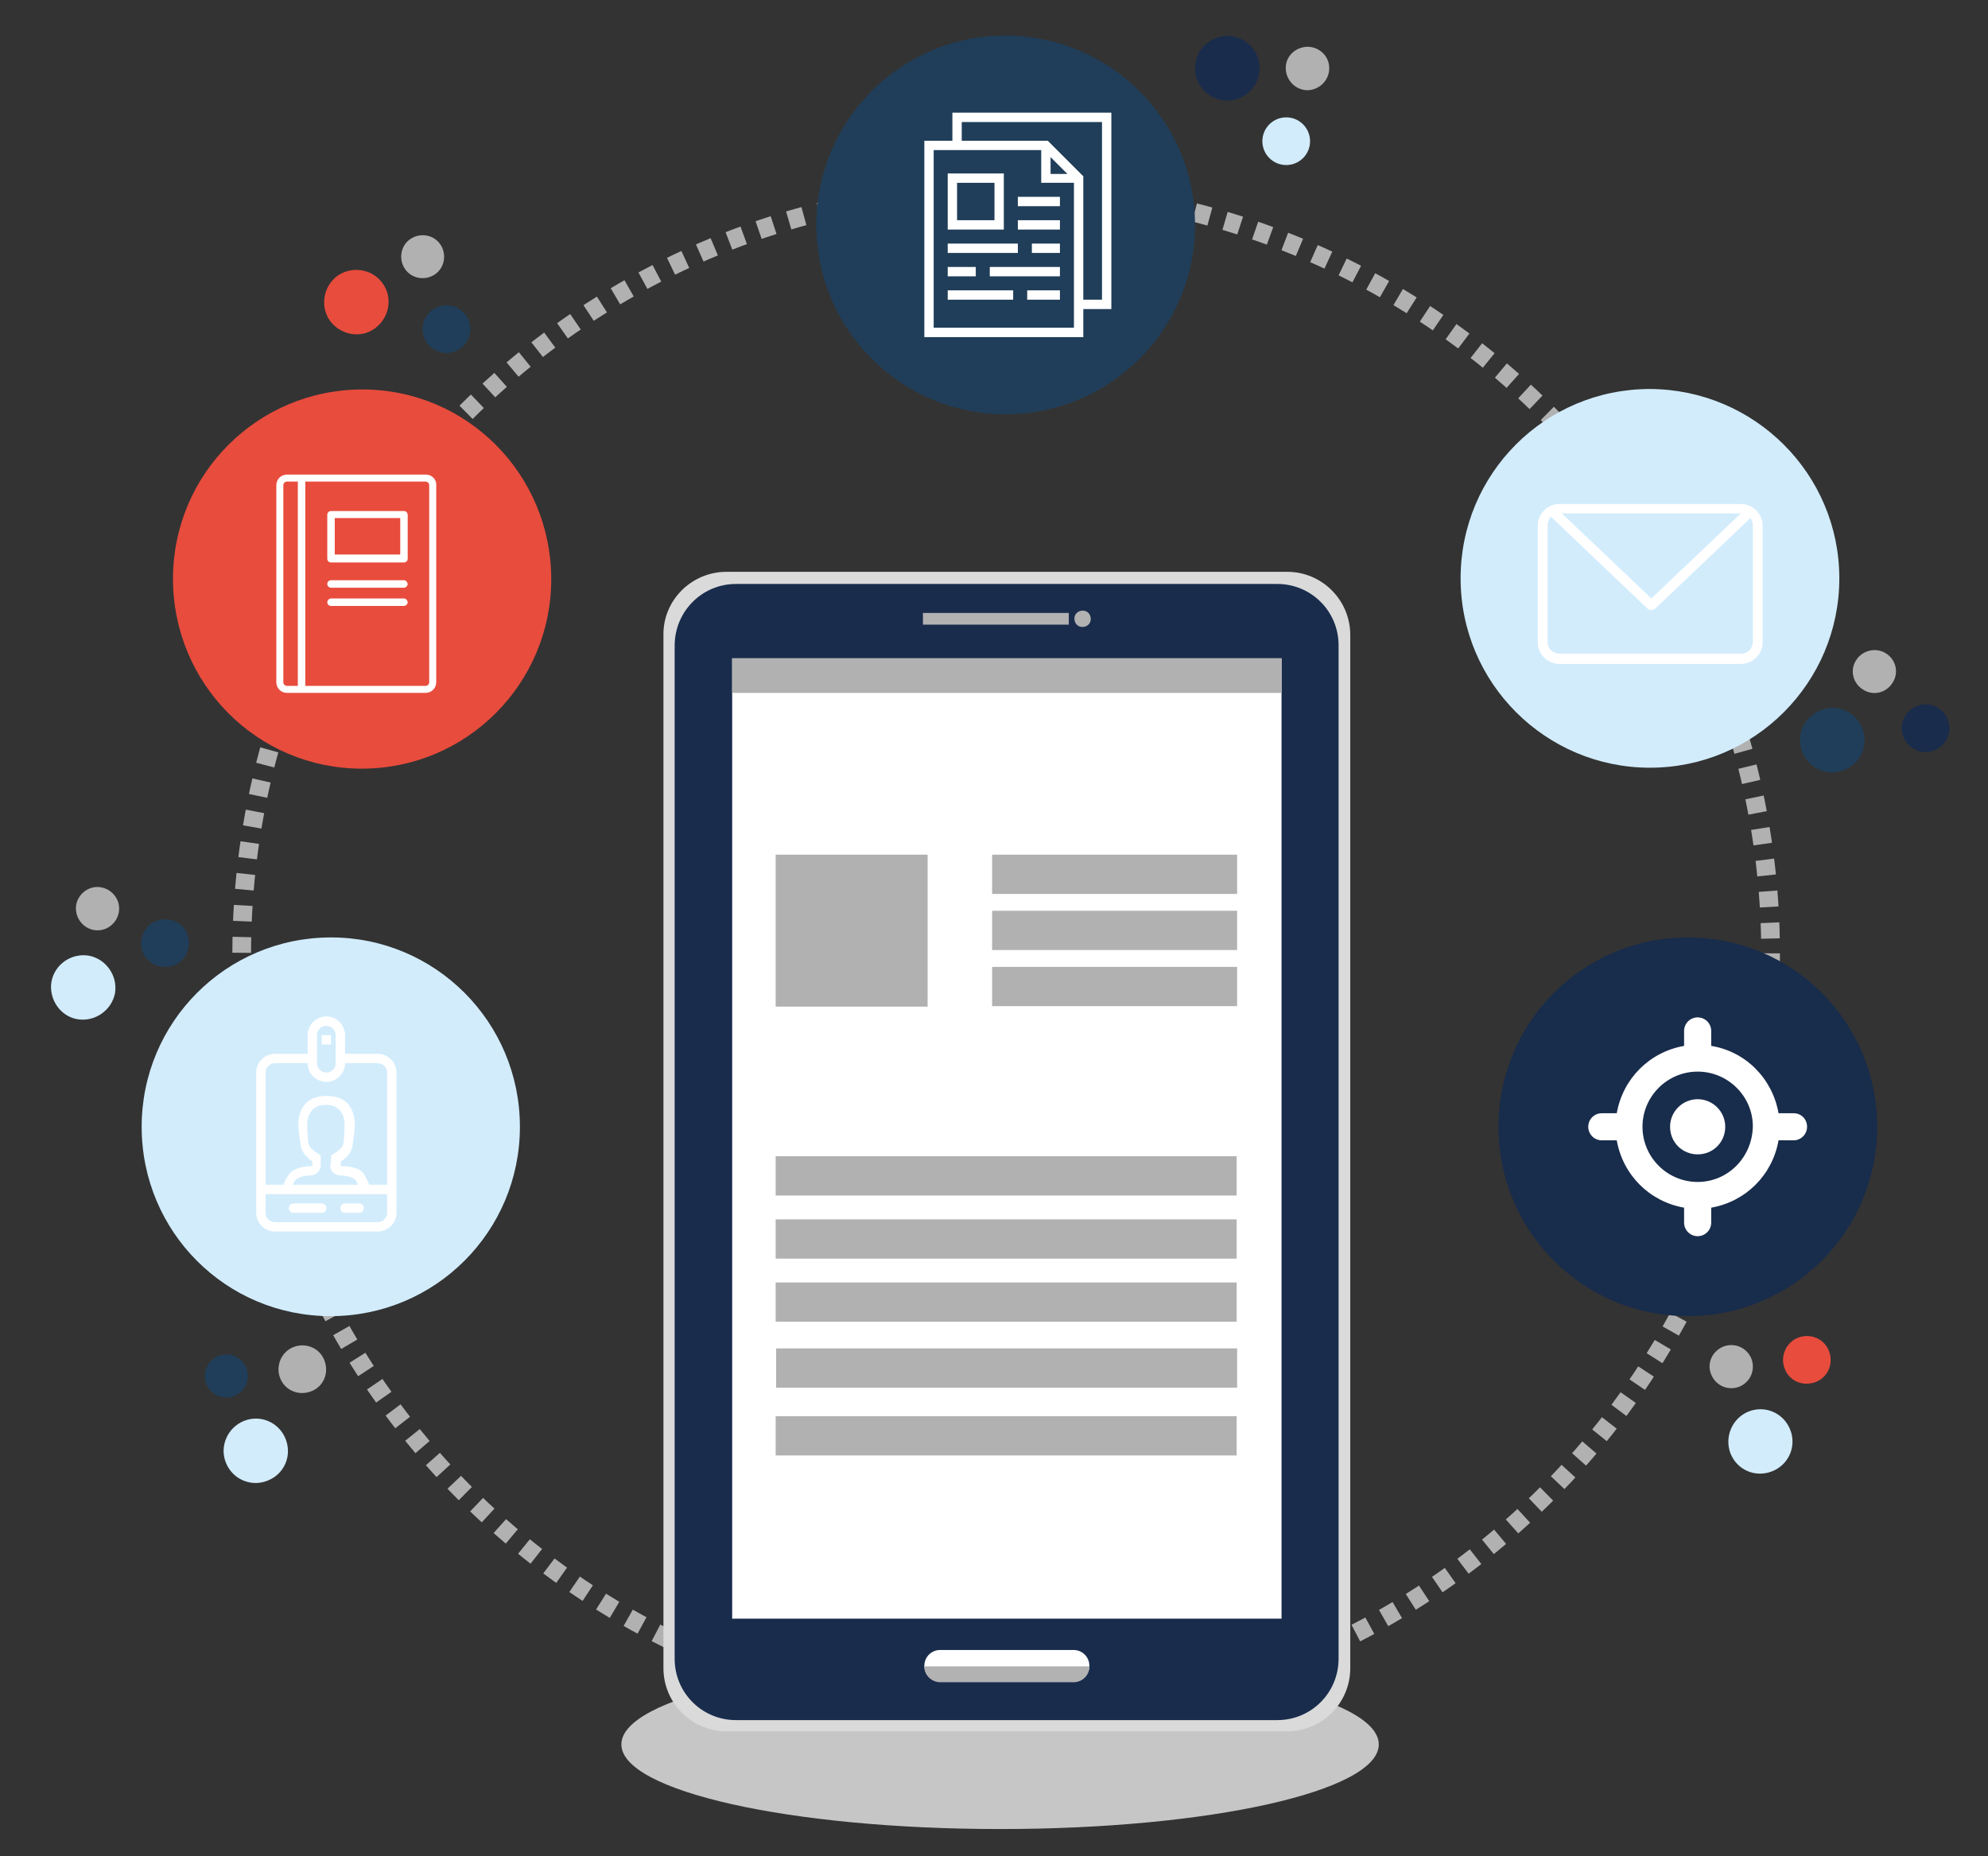
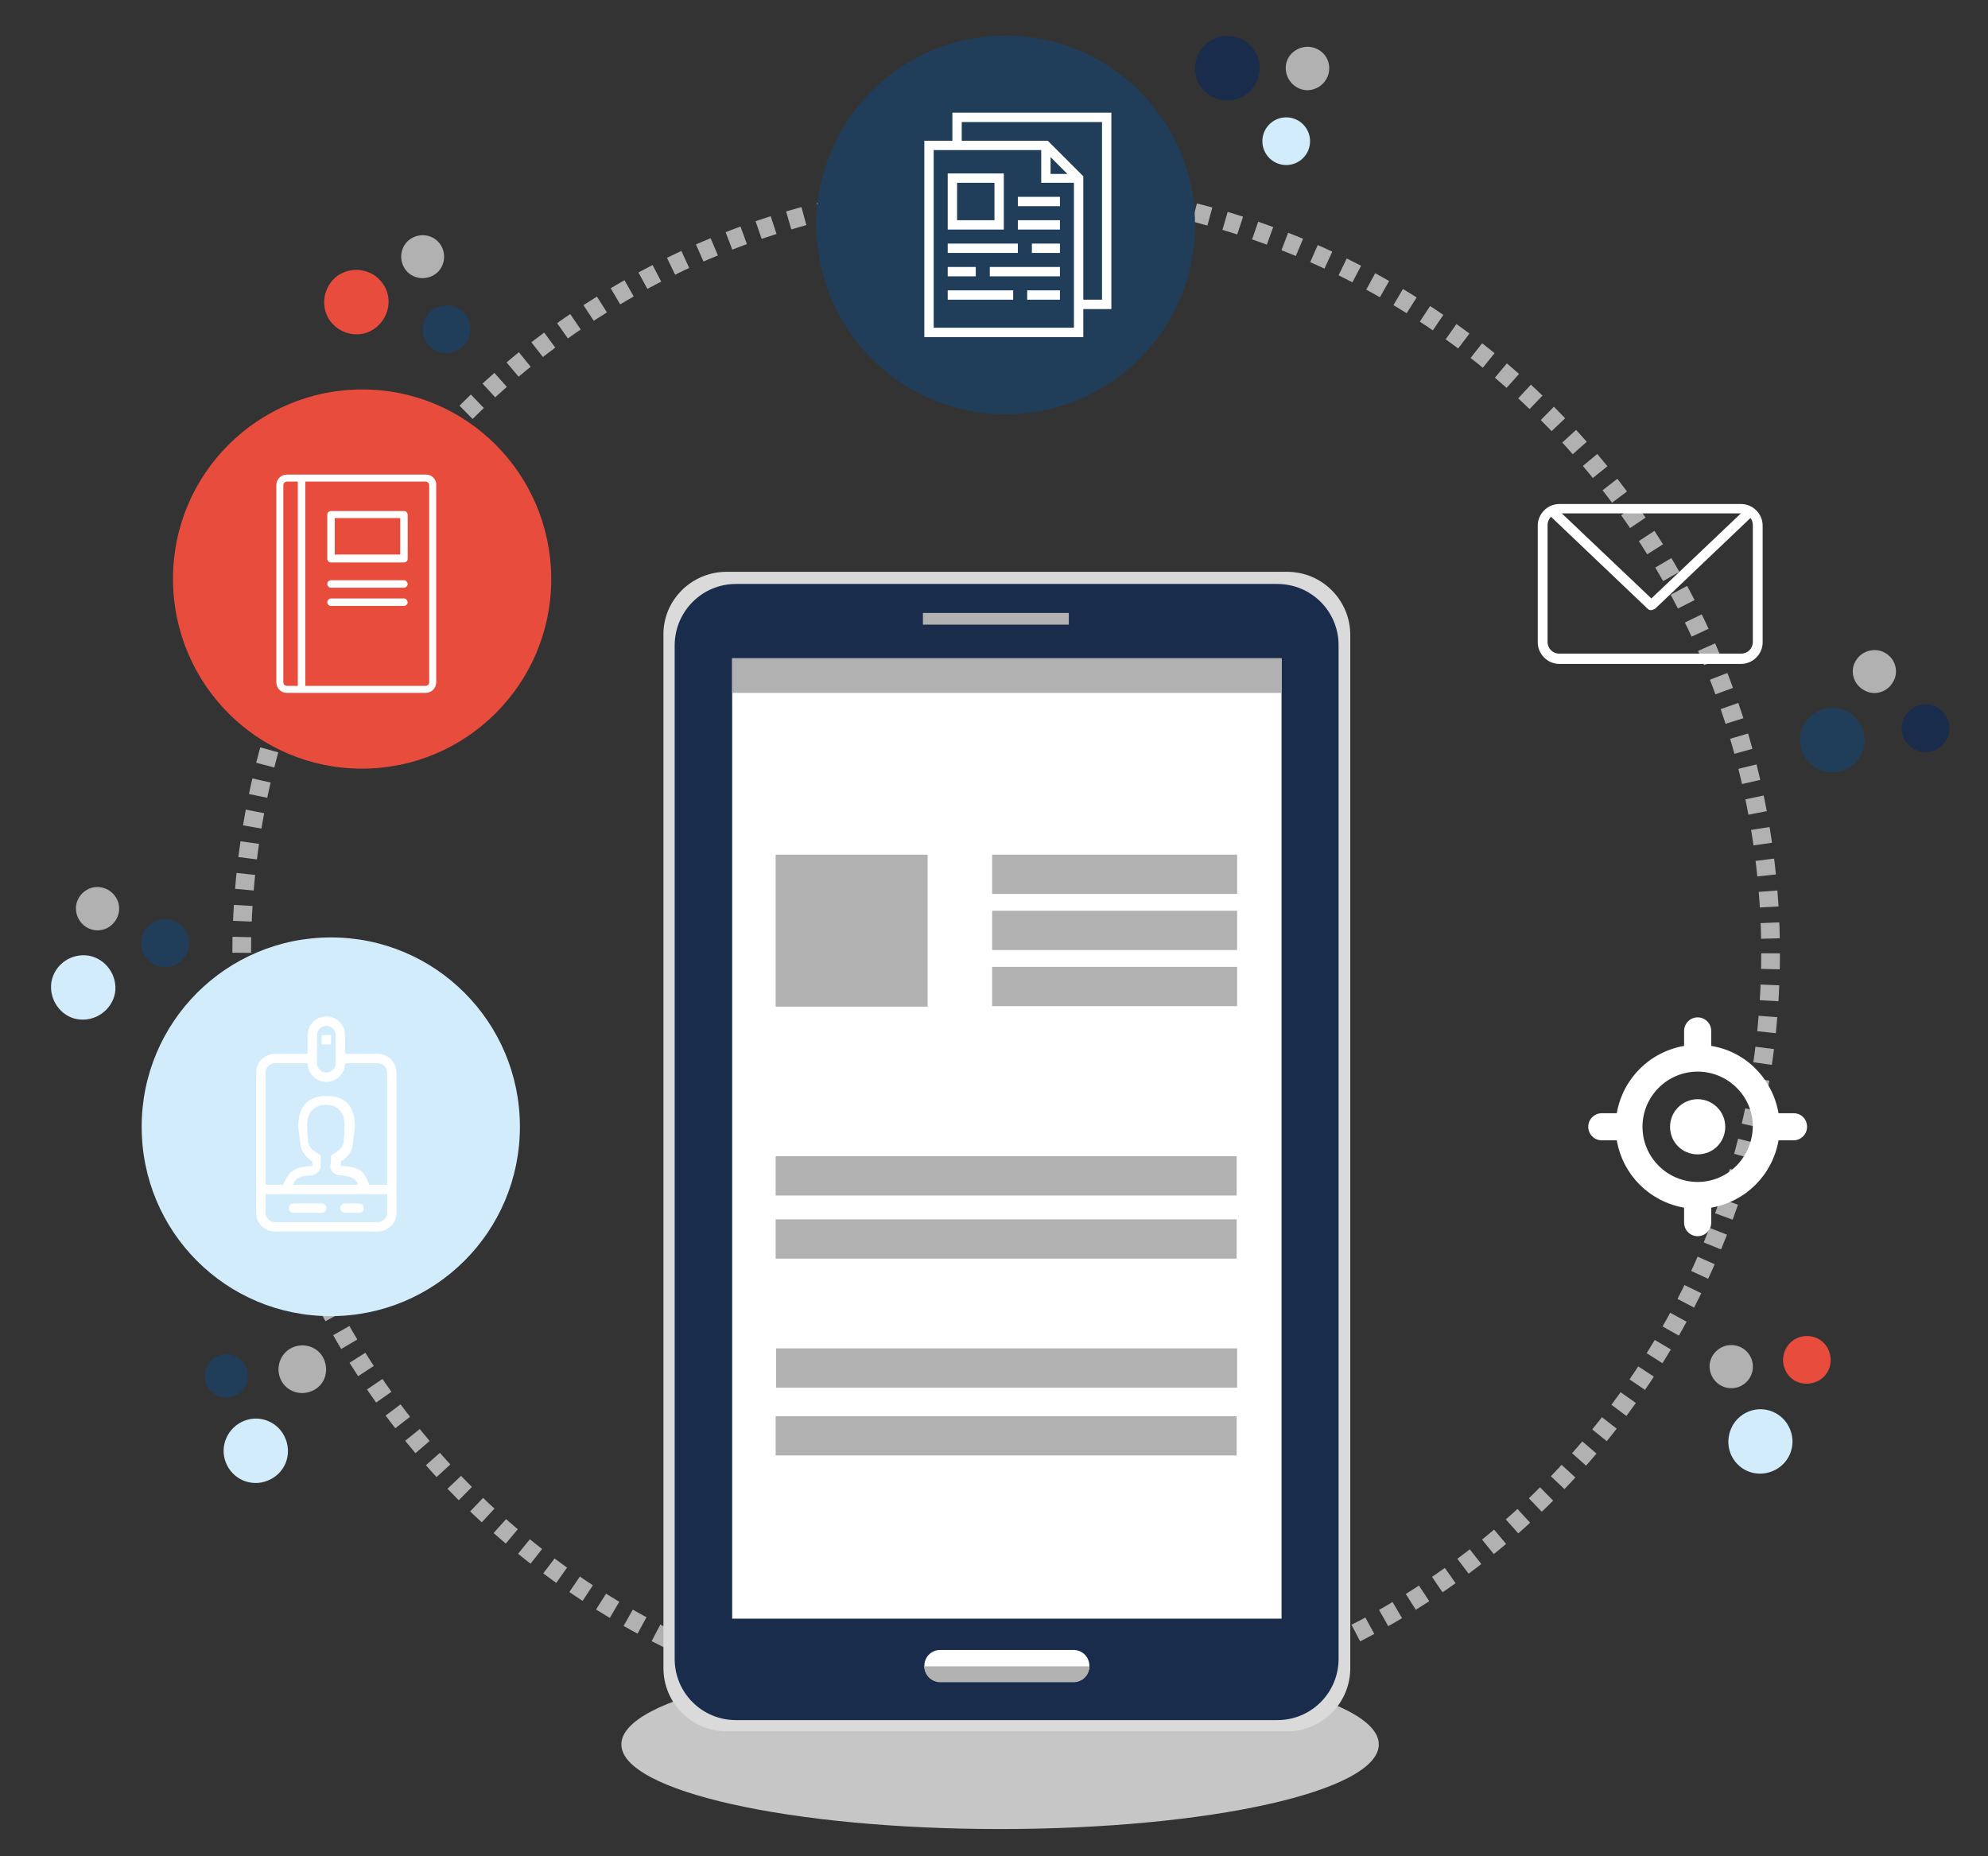
<svg xmlns="http://www.w3.org/2000/svg" version="1.1" id="Layer_1" x="0px" y="0px" viewBox="0 0 425.2 397" style="enable-background:new 0 0 425.2 397;" xml:space="preserve">
  <rect x="0" y="0" width="425.2" height="397" fill="#333333" stroke="none" />
  <style type="text/css">
	.st0{fill:none;stroke:#B2B1B2;stroke-width:4;stroke-miterlimit:10;stroke-dasharray:3.38,3.38;}
	.st1{fill:#D2ECFC;}
	.st2{fill:#203E59;}
	.st3{fill:none;}
	.st4{fill:#192C4C;}
	.st5{fill:#B2B1B2;}
	.st6{fill:#E84C3D;}
	.st7{fill:#C6C6C6;}
	.st8{fill:#DADADA;}
	.st9{fill:#FFFFFF;}
	.st10{fill:#B2B2B2;}
	.st11{fill:#182C4B;}
	.st12{fill-rule:evenodd;clip-rule:evenodd;fill:#FFFFFF;}
</style>
  <g>
    <g id="Capa_1">
      <circle class="st0" cx="215.2" cy="203.9" r="163.5" />
-       <path class="st1" d="M393.4,123.7c0,22.3-18.1,40.5-40.5,40.5c-22.3,0-40.5-18.1-40.5-40.5s18.1-40.5,40.5-40.5l0,0    C375.3,83.3,393.4,101.4,393.4,123.7z" />
      <path class="st1" d="M111.2,241c0,22.4-18.1,40.5-40.5,40.5S30.3,263.4,30.3,241s18.1-40.5,40.5-40.5c0,0,0,0,0,0    C93.1,200.5,111.2,218.6,111.2,241C111.2,241,111.2,241,111.2,241z" />
      <path class="st2" d="M255.6,48.1c0,22.3-18.1,40.5-40.5,40.5s-40.5-18.1-40.5-40.5s18.1-40.5,40.5-40.5l0,0    C237.5,7.7,255.6,25.8,255.6,48.1C255.6,48.1,255.6,48.1,255.6,48.1z" />
      <path class="st3" d="M255.6,48.1c0,22.3-18.1,40.5-40.5,40.5s-40.5-18.1-40.5-40.5s18.1-40.5,40.5-40.5l0,0    C237.5,7.7,255.6,25.8,255.6,48.1C255.6,48.1,255.6,48.1,255.6,48.1z" />
      <path class="st4" d="M269.4,14.6c0,3.8-3.1,6.9-6.9,6.9c-3.8,0-6.9-3.1-6.9-6.9c0-3.8,3.1-6.9,6.9-6.9    C266.3,7.7,269.4,10.7,269.4,14.6C269.4,14.5,269.4,14.6,269.4,14.6z" />
      <circle class="st1" cx="275.1" cy="30.2" r="5.1" />
      <path class="st5" d="M284.3,14.6c0,2.5-2,4.6-4.6,4.7c-2.5,0-4.6-2-4.7-4.6s2-4.6,4.6-4.7c0,0,0,0,0,0    C282.2,10,284.3,12,284.3,14.6z" />
      <path class="st6" d="M81.9,60.7c2.2,3.1,1.3,7.4-1.8,9.6c-3.1,2.2-7.4,1.3-9.6-1.8c-2.1-3.1-1.3-7.4,1.8-9.6    C75.5,56.8,79.8,57.6,81.9,60.7C81.9,60.7,81.9,60.7,81.9,60.7z" />
      <path class="st2" d="M99.7,67.5c1.6,2.3,1,5.5-1.3,7.1c-2.3,1.6-5.5,1-7.1-1.3c-1.6-2.3-1-5.5,1.3-7.1    C94.9,64.6,98.1,65.2,99.7,67.5z" />
      <path class="st5" d="M94.2,52.3c1.4,2.1,0.9,5-1.2,6.4s-5,0.9-6.4-1.2c-1.4-2.1-0.9-5,1.2-6.4C89.9,49.7,92.8,50.2,94.2,52.3    C94.2,52.3,94.2,52.3,94.2,52.3z" />
      <path class="st1" d="M19,204.4c3.7,0.7,6.2,4.3,5.6,8c-0.7,3.7-4.3,6.2-8,5.6s-6.2-4.3-5.6-8c0,0,0,0,0,0    C11.7,206.2,15.3,203.8,19,204.4z" />
      <path class="st2" d="M36.3,196.7c2.8,0.5,4.6,3.2,4,6c-0.5,2.8-3.2,4.6-6,4c-2.8-0.5-4.6-3.2-4-6C30.8,198,33.5,196.2,36.3,196.7    C36.3,196.7,36.3,196.7,36.3,196.7z" />
      <path class="st5" d="M21.7,189.8c2.5,0.5,4.2,2.9,3.7,5.4c-0.5,2.5-2.9,4.2-5.4,3.7c-2.5-0.5-4.1-2.9-3.7-5.4    C16.8,191,19.2,189.3,21.7,189.8z" />
      <path class="st2" d="M395.5,152.4c3.2,2,4.3,6.2,2.3,9.5c-2,3.2-6.2,4.3-9.5,2.3c-3.2-2-4.3-6.2-2.3-9.5c0,0,0,0,0,0    C388.1,151.5,392.3,150.4,395.5,152.4C395.5,152.4,395.5,152.4,395.5,152.4z" />
      <path class="st4" d="M414.5,151.4c2.4,1.5,3.2,4.6,1.7,7c-1.5,2.4-4.6,3.2-7,1.7c-2.4-1.5-3.2-4.6-1.7-7c0,0,0,0,0,0    C409,150.7,412.1,149.9,414.5,151.4z" />
      <path class="st5" d="M403.3,139.7c2.2,1.3,2.9,4.2,1.5,6.3c-1.3,2.2-4.2,2.9-6.3,1.5c-2.2-1.3-2.9-4.2-1.5-6.3    C398.3,139.1,401.2,138.4,403.3,139.7C403.3,139.7,403.3,139.7,403.3,139.7z" />
      <path class="st1" d="M374,301.9c3.5-1.4,7.5,0.3,8.9,3.9c1.4,3.5-0.3,7.5-3.9,8.9s-7.5-0.3-8.9-3.9c0,0,0,0,0,0    C368.8,307.3,370.5,303.3,374,301.9z" />
      <path class="st6" d="M384.6,286.1c2.6-1,5.6,0.2,6.6,2.9c1,2.6-0.2,5.6-2.9,6.6s-5.6-0.2-6.6-2.9c0,0,0,0,0,0    C380.7,290.1,382,287.1,384.6,286.1z" />
      <path class="st5" d="M368.6,288c2.4-0.9,5,0.2,6,2.6c0.9,2.4-0.2,5-2.6,6c-2.4,0.9-5-0.2-6-2.6C365,291.6,366.2,289,368.6,288    C368.5,288,368.6,288,368.6,288z" />
      <path class="st1" d="M52.2,303.9c3.5-1.4,7.5,0.3,8.9,3.9s-0.3,7.5-3.9,8.9c-3.5,1.4-7.5-0.3-8.9-3.9    C46.9,309.3,48.7,305.3,52.2,303.9C52.2,303.9,52.2,303.9,52.2,303.9z" />
      <path class="st5" d="M62.8,288.1c2.6-1,5.6,0.2,6.6,2.9s-0.2,5.6-2.9,6.6c-2.6,1-5.6-0.2-6.6-2.9c0,0,0,0,0,0    C58.9,292.1,60.2,289.1,62.8,288.1z" />
      <path class="st2" d="M46.7,290c2.4-0.9,5,0.2,6,2.6c0.9,2.4-0.2,5-2.6,6c-2.4,0.9-5-0.2-6-2.6C43.2,293.6,44.4,290.9,46.7,290z" />
      <path class="st7" d="M294.9,373.1c0,10-36.2,18.1-81,18.1s-81-8.1-81-18.1s36.2-18.1,81-18.1S294.9,363.1,294.9,373.1z" />
      <path class="st8" d="M155.4,122.3h119.9c7.5,0,13.5,6.1,13.5,13.5v221c0,7.5-6.1,13.5-13.5,13.5H155.4c-7.5,0-13.5-6.1-13.5-13.5    v-221C141.8,128.4,147.9,122.3,155.4,122.3z" />
      <path class="st4" d="M157.4,124.9h115.8c7.2,0,13.1,5.8,13.1,13.1v216.8c0,7.2-5.8,13.1-13.1,13.1H157.4    c-7.2,0-13.1-5.8-13.1-13.1V137.9C144.4,130.7,150.2,124.9,157.4,124.9z" />
      <rect x="156.6" y="140.8" class="st9" width="117.5" height="205.4" />
      <path class="st9" d="M233,356.3c0,1.9-1.5,3.4-3.4,3.4h-28.5c-1.9,0-3.4-1.5-3.4-3.4l0,0c0-1.9,1.5-3.4,3.4-3.4h28.5    C231.5,352.9,233,354.4,233,356.3L233,356.3z" />
      <path class="st10" d="M197.7,356.4c0,1.9,1.6,3.4,3.4,3.4h28.5c1.9,0,3.4-1.5,3.4-3.4H197.7z" />
      <rect x="197.4" y="131.1" class="st10" width="31.2" height="2.5" />
-       <path class="st10" d="M233.3,132.4c0,1-0.8,1.7-1.8,1.7c-1,0-1.7-0.8-1.7-1.8c0-1,0.8-1.7,1.8-1.7c0,0,0,0,0,0    C232.6,130.6,233.3,131.4,233.3,132.4C233.3,132.4,233.3,132.4,233.3,132.4z" />
      <path class="st6" d="M117.9,123.9c0,22.3-18.1,40.5-40.5,40.5S37,146.2,37,123.8s18.1-40.5,40.5-40.5S117.9,101.5,117.9,123.9    C117.9,123.9,117.9,123.9,117.9,123.9z" />
-       <path class="st11" d="M401.5,241c0,22.4-18.1,40.5-40.5,40.5s-40.5-18.1-40.5-40.5s18.1-40.5,40.5-40.5c0,0,0,0,0,0    C383.4,200.5,401.5,218.6,401.5,241C401.5,241,401.5,241,401.5,241z" />
      <g id="Layer_1_1_">
        <path class="st9" d="M203.7,30.1h-6v42h34v-6h6v-42h-34V30.1z M229.7,70.1h-30v-38h23v7h7V70.1z M224.7,33.6l3.6,3.6h-3.6V33.6z      M205.7,26.1h30v38h-4V37.7l-7.6-7.6h-18.4V26.1z" />
        <path class="st9" d="M214.7,37.1h-12v12h12V37.1z M212.7,47.1h-8v-8h8V47.1z" />
        <rect x="217.7" y="42.1" class="st9" width="9" height="2" />
        <rect x="217.7" y="47.1" class="st9" width="9" height="2" />
        <rect x="202.7" y="52.1" class="st9" width="15" height="2" />
        <rect x="220.7" y="52.1" class="st9" width="6" height="2" />
        <rect x="202.7" y="57.1" class="st9" width="6" height="2" />
        <rect x="211.7" y="57.1" class="st9" width="15" height="2" />
        <rect x="202.7" y="62.1" class="st9" width="14" height="2" />
        <rect x="219.7" y="62.1" class="st9" width="7" height="2" />
      </g>
      <path class="st9" d="M383.6,238.1h-3.2c-1.3-7.4-7-13.2-14.4-14.4v-3.2c0-1.6-1.3-2.9-2.9-2.9s-2.9,1.3-2.9,2.9v3.2    c-7.4,1.3-13.1,7-14.4,14.4h-3.2c-1.6,0-2.9,1.3-2.9,2.9s1.3,2.9,2.9,2.9h3.2c1.3,7.4,7,13.1,14.4,14.4v3.2c0,1.6,1.3,2.9,2.9,2.9    s2.9-1.3,2.9-2.9v-3.2c7.4-1.3,13.1-7,14.4-14.4h3.2c1.6,0,2.9-1.3,2.9-2.9S385.3,238.1,383.6,238.1L383.6,238.1z M363.1,252.8    c-6.5,0-11.8-5.3-11.8-11.8s5.3-11.8,11.8-11.8c6.5,0,11.8,5.3,11.8,11.7C374.8,247.5,369.6,252.8,363.1,252.8    C363.1,252.8,363.1,252.8,363.1,252.8L363.1,252.8z" />
      <path class="st9" d="M363.1,235.1c-3.2,0-5.9,2.6-5.9,5.9s2.6,5.9,5.9,5.9s5.9-2.6,5.9-5.9S366.3,235.1,363.1,235.1L363.1,235.1z" />
      <rect x="156.6" y="140.8" class="st5" width="117.5" height="7.4" />
      <rect x="165.9" y="182.8" class="st5" width="32.5" height="32.5" />
      <rect x="212.2" y="182.8" class="st5" width="52.4" height="8.4" />
      <rect x="165.9" y="247.3" class="st5" width="98.6" height="8.4" />
      <rect x="165.9" y="260.8" class="st5" width="98.6" height="8.4" />
-       <rect x="165.9" y="274.3" class="st5" width="98.6" height="8.4" />
      <rect x="166" y="288.4" class="st5" width="98.6" height="8.4" />
      <rect x="165.9" y="302.9" class="st5" width="98.6" height="8.4" />
      <rect x="212.2" y="194.8" class="st5" width="52.4" height="8.4" />
      <rect x="212.2" y="206.8" class="st5" width="52.4" height="8.4" />
      <path class="st9" d="M91.1,101.5H61.4c-1.3,0-2.3,1-2.3,2.3c0,0,0,0,0,0v42.1c0,1.3,1,2.3,2.3,2.3c0,0,0,0,0,0h29.6    c1.3,0,2.3-1,2.3-2.3v-42.1C93.4,102.5,92.3,101.5,91.1,101.5z M61.4,146.7c-0.4,0-0.8-0.3-0.8-0.8v-42.1c0-0.4,0.3-0.8,0.8-0.8    h2.3v43.7H61.4z M91.8,145.9c0,0.4-0.3,0.8-0.8,0.8H65.3V103h25.7c0.4,0,0.8,0.3,0.8,0.8V145.9z" />
      <path class="st9" d="M86.4,109.3H70.8c-0.4,0-0.8,0.3-0.8,0.8v9.4c0,0.4,0.3,0.8,0.8,0.8h15.6c0.4,0,0.8-0.3,0.8-0.8v-9.3    C87.2,109.6,86.8,109.3,86.4,109.3C86.4,109.3,86.4,109.3,86.4,109.3z M85.6,118.6h-14v-7.8h14V118.6z" />
      <path class="st9" d="M86.4,124.1H70.8c-0.4,0-0.8,0.3-0.8,0.8c0,0.4,0.3,0.8,0.8,0.8c0,0,0,0,0,0h15.6c0.4,0,0.8-0.4,0.8-0.8    C87.1,124.4,86.8,124.1,86.4,124.1z" />
      <path class="st9" d="M86.4,128H70.8c-0.4,0-0.8,0.4-0.8,0.8c0,0.4,0.3,0.8,0.8,0.8h15.6c0.4,0,0.8-0.4,0.8-0.8    C87.1,128.3,86.8,128,86.4,128z" />
      <path class="st9" d="M372.4,142h-38.9c-2.5,0-4.6-2.1-4.6-4.6v-25c0-2.5,2.1-4.6,4.6-4.6h38.9c2.5,0,4.6,2.1,4.6,4.6v25    C377,139.9,374.9,142,372.4,142z M333.5,109.8c-1.4,0-2.5,1.1-2.5,2.5c0,0,0,0,0,0v25c0,1.4,1.1,2.5,2.5,2.5l0,0h38.9    c1.4,0,2.5-1.1,2.5-2.5l0,0v-25c0-0.9-0.5-1.8-1.3-2.2c-0.4-0.2-0.8-0.3-1.3-0.3L333.5,109.8z" />
      <path class="st9" d="M353.1,130.5c-0.3,0-0.5-0.1-0.7-0.3l-20.7-19.7c-0.4-0.4-0.4-1.1,0-1.5c0.4-0.4,1.1-0.4,1.5,0l0,0l20,19    l20-19c0.4-0.4,1.1-0.4,1.5,0c0.4,0.4,0.4,1.1,0,1.5l-20.7,19.7C353.6,130.4,353.4,130.5,353.1,130.5z" />
      <path class="st12" d="M80.8,263.4h-22c-2.2,0-4-1.8-4-4v-30c0-2.2,1.8-4,4-4h7v-4c0-2.2,1.8-4,4-4s4,1.8,4,4v4h7c2.2,0,4,1.8,4,4    v30C84.8,261.6,83,263.4,80.8,263.4z M71.8,221.4c0-1.1-0.9-2-2-2s-2,0.9-2,2v6c0,1.1,0.9,2,2,2s2-0.9,2-2V221.4z M82.8,229.4    c0-1.1-0.9-2-2-2h-7c0,2.2-1.8,4-4,4s-4-1.8-4-4h-7c-1.1,0-2,0.9-2,2v24h3.8c0.3-0.8,0.7-1.5,1.2-2.2c0,0,0.8-1.7,5-1.8v-1    c-0.4-0.2-0.7-0.5-1-0.8c-0.8-0.7-1.3-1.6-1.5-2.6c-0.2-1.4-0.4-2.8-0.5-4.2c0-3.2,1.3-6.4,6-6.4h0.1c4.7,0,6,3.2,6,6.4    c-0.1,1.4-0.3,2.8-0.5,4.2c-0.1,1-0.7,1.9-1.4,2.6c-0.3,0.3-0.7,0.6-1.1,0.8v1c4.2,0,5,1.8,5,1.8c0.4,0.7,0.8,1.5,1.1,2.2h3.8    V229.4z M70.8,247.9L70.8,247.9v-0.8c0.7-0.4,1.4-0.8,2-1.4c0.4-0.4,0.6-0.8,0.7-1.4c0.1-1.2,0.2-2.5,0.2-3.7c0-2.1-1-4.3-4-4.3    l0,0c-3,0-4,2.2-4,4.3c0,1.2,0.1,2.5,0.2,3.7c0.1,0.5,0.4,1,0.7,1.4c0.6,0.5,1.3,1,2,1.4v0.8l0,0c0,0,0,1.1,0,1.5    c-0.1,1.1-1.1,2-2.2,2l0,0c-2.6,0.1-3.2,1-3.2,1c-0.2,0.3-0.4,0.6-0.6,1h14c-0.2-0.4-0.3-0.7-0.6-1c0,0-0.6-0.9-3.2-1l0,0    c-1.2,0-2.1-0.9-2.2-2C70.8,249.1,70.8,247.9,70.8,247.9L70.8,247.9z M82.8,255.4h-26v4c0,1.1,0.9,2,2,2h22c1.1,0,2-0.9,2-2V255.4    z M76.8,259.4h-3c-0.6,0-1-0.4-1-1s0.4-1,1-1h3c0.6,0,1,0.4,1,1S77.4,259.4,76.8,259.4z M68.8,259.4h-6c-0.6,0-1-0.4-1-1    s0.4-1,1-1h6c0.6,0,1,0.4,1,1S69.4,259.4,68.8,259.4z M68.8,221.4h2v2h-2V221.4z" />
    </g>
  </g>
</svg>